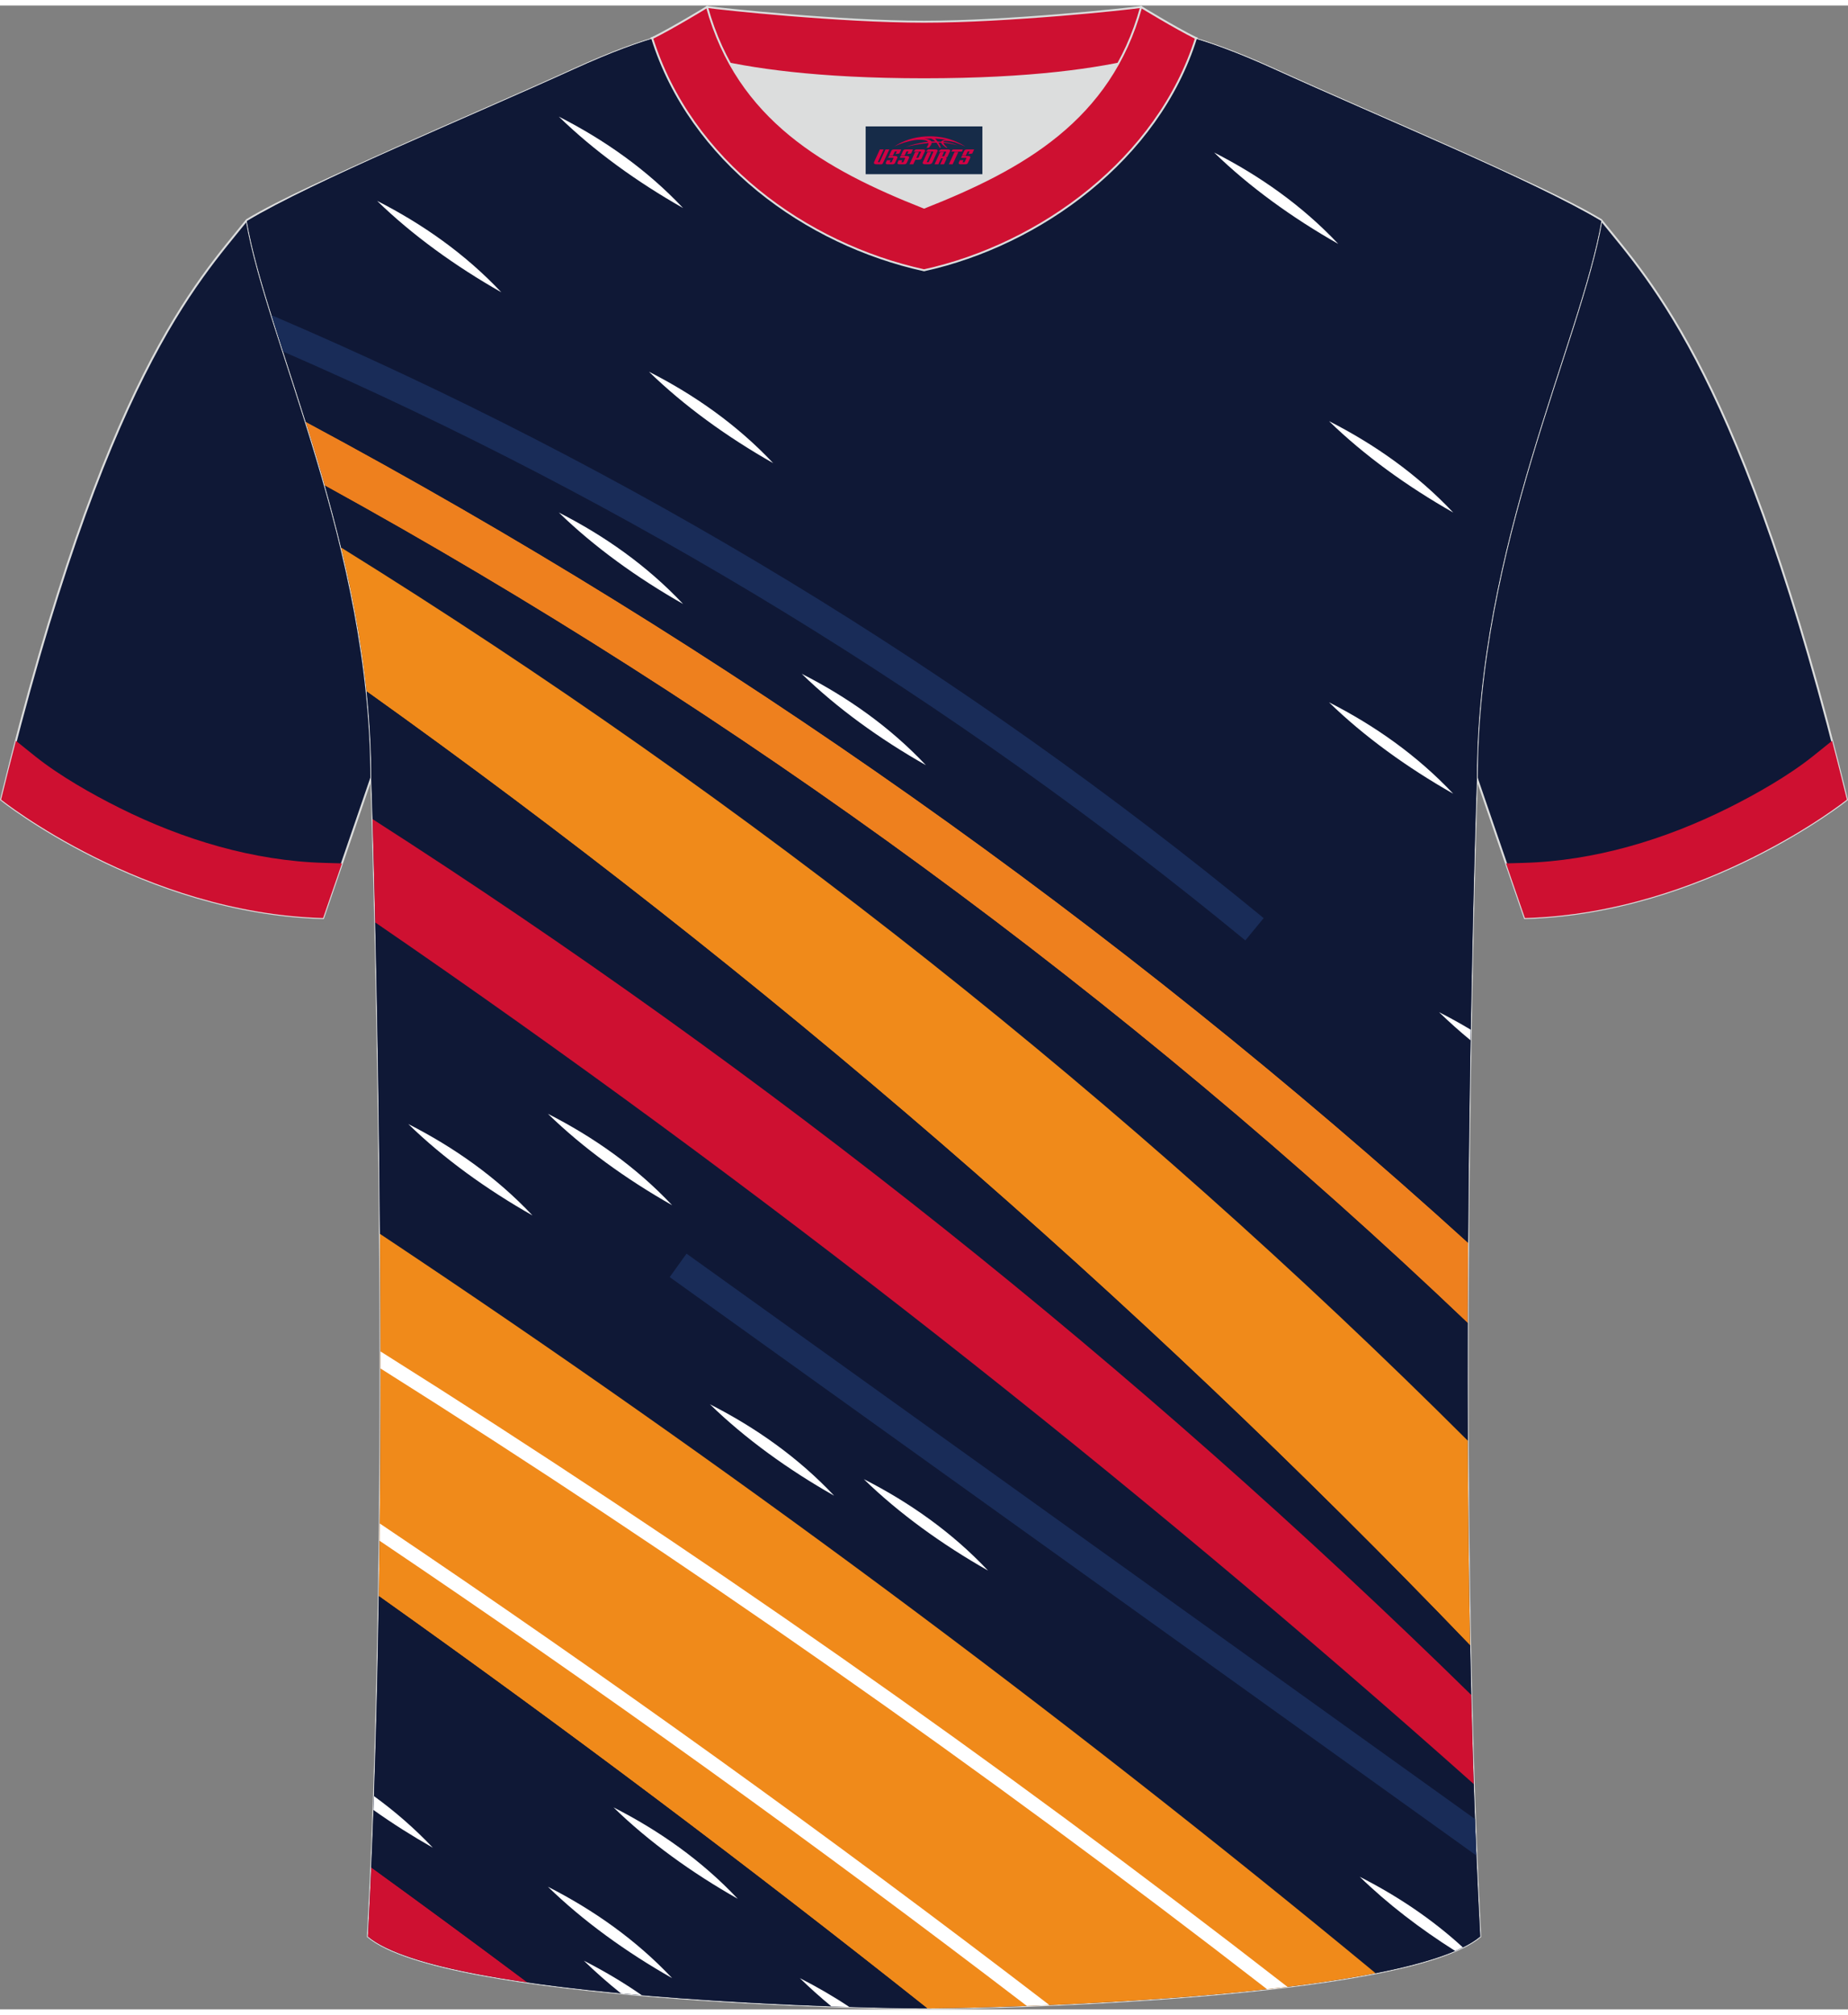
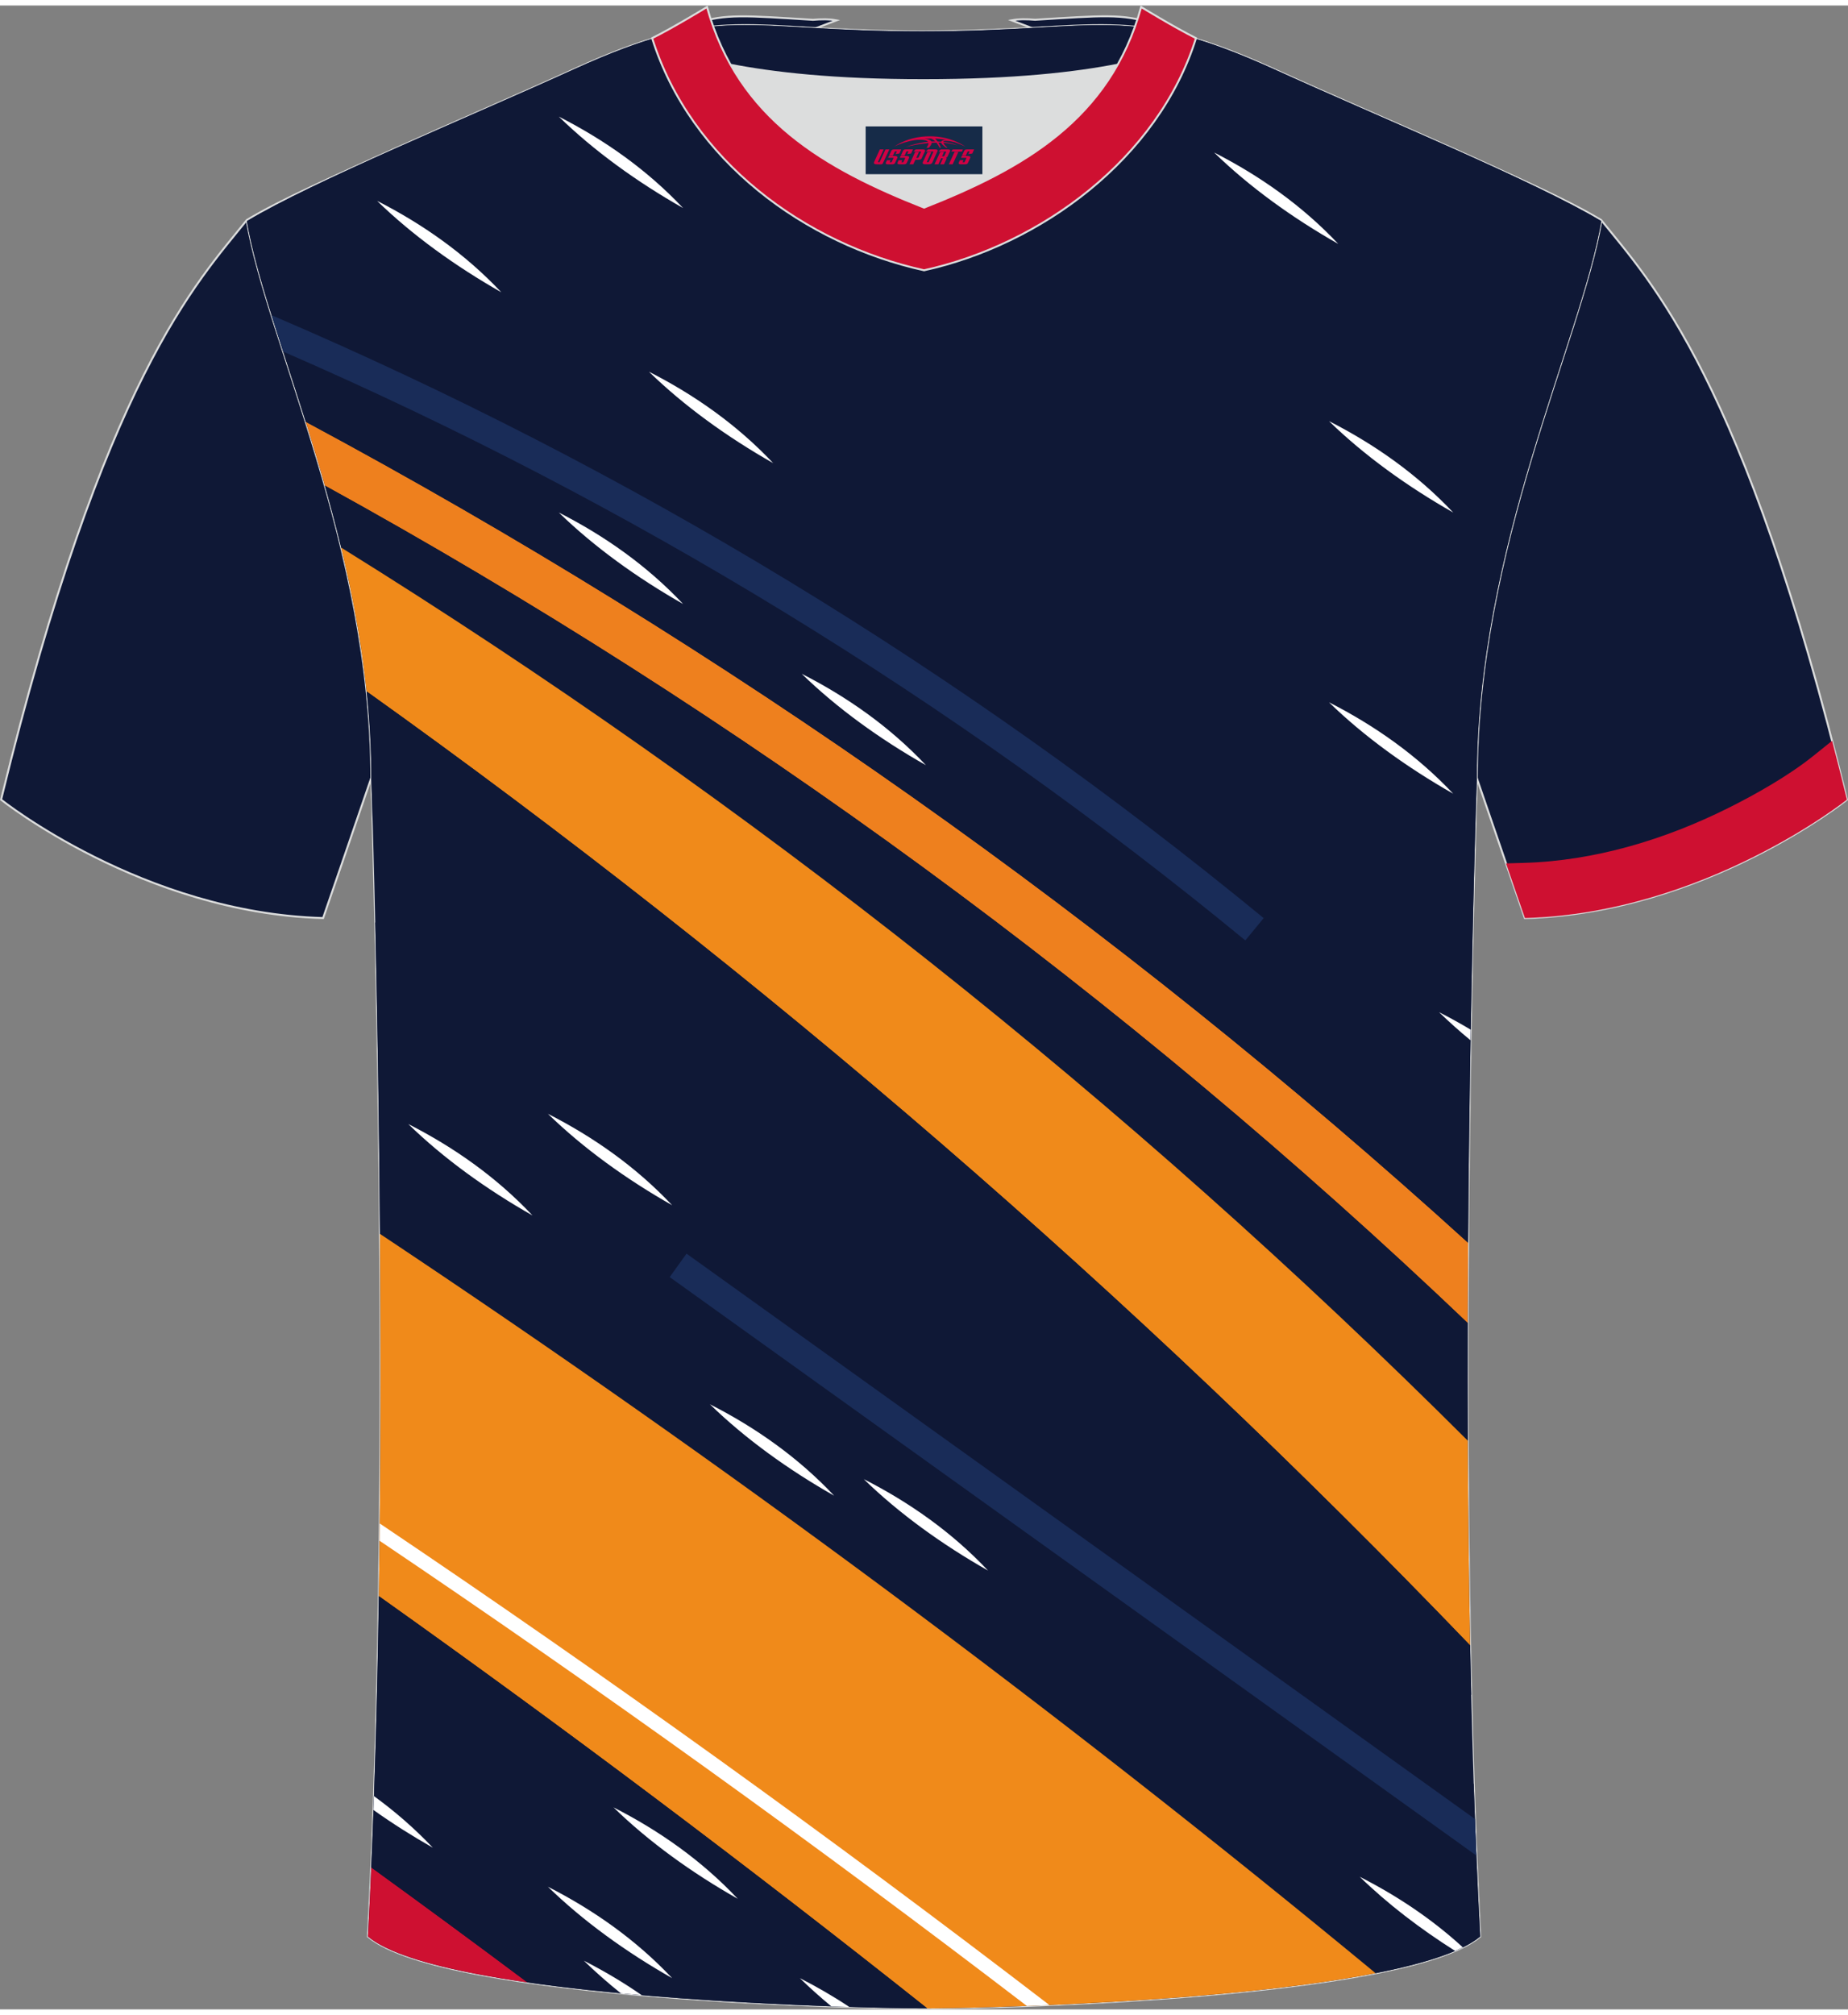
<svg xmlns="http://www.w3.org/2000/svg" version="1.1" id="_x37C_" x="0px" y="0px" width="378px" height="412px" viewBox="0 0 379.95 411.86" enable-background="new 0 0 379.95 411.86" xml:space="preserve">
  <rect x="0" y="0" width="379.95" height="411.86" fill="#808080" stroke="none" />
  <path fill-rule="evenodd" clip-rule="evenodd" fill="#0F1836" stroke="#DCDDDD" stroke-width="0.4" stroke-miterlimit="22.926" d="  M329.2,44.09c10.24,12.77,29.36,32.34,50.53,119.13c0,0-29.19,23.32-66.21,24.34c0,0-7.16-20.76-9.89-28.76  c-22.39-65.04,1.92-119.48-95.65-155.76c1.44-0.27,3.11-0.27,4.93-0.1l-0.09-0.01c13.99-0.87,17.88-1.24,23.93,0.66  c9.64,3.37,15.62,5.8,25.07,10.09C283.76,23.68,315.52,35.86,329.2,44.09z" />
  <path fill-rule="evenodd" clip-rule="evenodd" fill="#0F1836" stroke="#DCDDDD" stroke-width="0.4" stroke-miterlimit="22.926" d="  M50.75,44.09C40.51,56.87,21.39,76.43,0.22,163.22c0,0,29.19,23.32,66.21,24.34c0,0,7.16-20.76,9.89-28.76  C98.71,93.77,74.4,39.33,171.97,3.05c-1.44-0.27-3.11-0.27-4.93-0.1l0.09-0.01C153.14,2.07,149.25,1.7,143.2,3.6  c-9.64,3.37-15.62,5.8-25.07,10.09C96.19,23.68,64.43,35.86,50.75,44.09z" />
  <path fill-rule="evenodd" clip-rule="evenodd" fill="#0F1836" stroke="#DCDDDD" stroke-width="0.4" stroke-miterlimit="22.926" d="  M189.99,411.66c-9.72,0.03-98.74-1.66-114.34-14.78c5.38-101.09,0.7-237.87,0.7-237.87c0-47.66-21.31-90.01-25.59-114.69  c13.68-8.23,45.44-21.26,67.37-31.26c30.14-13.67,34.27-7.74,71.45-7.74c37.17,0,42.13-5.92,72.27,7.74  c21.94,9.99,53.69,23.02,67.37,31.26c-4.28,24.69-25.59,67.03-25.59,114.69c0,0-4.68,136.79,0.7,237.87  C288.74,409.98,199.72,411.69,189.99,411.66z" />
  <g>
    <path fill-rule="evenodd" clip-rule="evenodd" fill="#0F1836" d="M189.99,411.66c-9.72,0.03-98.74-1.66-114.34-14.78   c5.38-101.09,0.7-237.87,0.7-237.87c0-47.66-21.31-90.01-25.59-114.69c13.68-8.23,45.44-21.26,67.37-31.26   c30.14-13.67,34.27-7.74,71.45-7.74c37.17,0,42.13-5.92,72.27,7.74c21.94,9.99,53.69,23.02,67.37,31.26   c-4.28,24.69-25.59,67.03-25.59,114.69c0,0-4.68,136.79,0.7,237.87C288.74,409.98,199.72,411.69,189.99,411.66z" />
    <g>
      <path fill-rule="evenodd" clip-rule="evenodd" fill="#EE801E" d="M66.8,98.68c85.29,46.95,164.48,104.97,234.96,172.12    c0.02-5.61,0.04-11.12,0.08-16.51C229.46,188.6,149.01,131.78,62.86,85.56C64.19,89.79,65.52,94.17,66.8,98.68z" />
      <path fill-rule="evenodd" clip-rule="evenodd" fill="#0F1836" d="M70.15,111.42c83.86,52.1,161.75,113.82,231.63,183.54    c-0.04-8.19-0.04-16.27-0.02-24.16C231.28,203.65,152.09,145.64,66.8,98.68C67.97,102.82,69.1,107.07,70.15,111.42z" />
      <path fill-rule="evenodd" clip-rule="evenodd" fill="#F08A1A" d="M75.37,140.98c81.47,58.16,157.54,123.89,226.89,196.08    c-0.27-14.1-0.42-28.26-0.49-42.09C231.9,225.24,154.01,163.52,70.15,111.42C72.42,120.84,74.3,130.74,75.37,140.98z" />
      <path fill-rule="evenodd" clip-rule="evenodd" fill="#0F1836" d="M62.86,85.56c86.15,46.22,166.6,103.03,238.98,168.73    c0.38-53.98,1.79-95.29,1.79-95.29c0-47.66,21.32-90,25.59-114.69c-13.68-8.23-45.44-21.27-67.37-31.26    c-30.14-13.66-35.11-7.74-72.27-7.74c-37.18,0-41.31-5.93-71.45,7.74c-21.94,10-53.69,23.02-67.37,31.26    C52.62,55.06,57.71,69.15,62.86,85.56z" />
      <path fill-rule="evenodd" clip-rule="evenodd" fill="#192C58" d="M256.04,192.15l3.77-4.58C197.93,136.71,129.4,95.08,55.83,63.65    c0.75,2.41,1.56,4.91,2.39,7.48C129.48,102.1,195.92,142.73,256.04,192.15z" />
      <path fill-rule="evenodd" clip-rule="evenodd" fill="#0F1836" d="M78.12,252.47c70.8,47.07,139.15,97.81,204.7,151.95    c9.95-1.96,17.8-4.43,21.51-7.54c-0.54-10.14-0.98-20.65-1.33-31.34c-70.95-63.18-147.46-123.34-225.86-177.09    C77.52,204.96,77.93,227.28,78.12,252.47z" />
      <path fill-rule="evenodd" clip-rule="evenodd" fill="#192C58" d="M303.25,372.73l-162.1-116.2l-3.46,4.82l165.85,118.89    C303.44,377.75,303.34,375.25,303.25,372.73z" />
      <path fill-rule="evenodd" clip-rule="evenodd" fill="#0F1836" d="M76.6,167.21c81.18,52.08,157.01,112.5,225.89,180    c-0.08-3.38-0.15-6.77-0.22-10.16c-69.35-72.18-145.42-137.92-226.89-196.08c0.62,5.91,0.97,11.92,0.97,18.03    C76.34,159.01,76.44,161.93,76.6,167.21z" />
-       <path fill-rule="evenodd" clip-rule="evenodd" fill="#CE1031" d="M77.14,188.45c78.4,53.76,154.91,113.91,225.86,177.09    c-0.2-6.06-0.37-12.18-0.52-18.32c-68.88-67.51-144.7-127.93-225.89-180C76.74,172.28,76.94,179.5,77.14,188.45z" />
      <path fill-rule="evenodd" clip-rule="evenodd" fill="#CE1031" d="M108.45,406.32c-10.65-7.96-21.36-15.84-32.12-23.64    c-0.21,4.8-0.43,9.54-0.68,14.2C80.67,401.1,93.3,404.14,108.45,406.32z" />
      <path fill-rule="evenodd" clip-rule="evenodd" fill="#FFFFFF" d="M279.56,384.6c7.63,3.88,14.81,8.65,21.2,14.51    c-0.5,0.25-1.03,0.49-1.59,0.73C291.97,395.29,285.26,390.15,279.56,384.6z" />
      <path fill-rule="evenodd" clip-rule="evenodd" fill="#FFFFFF" d="M177.6,302.88c9.41,4.79,18.13,10.92,25.54,18.79    C193.69,316.31,184.84,309.93,177.6,302.88z" />
      <path fill-rule="evenodd" clip-rule="evenodd" fill="#FFFFFF" d="M112.65,227.79c9.41,4.79,18.13,10.92,25.54,18.79    C128.75,241.23,119.89,234.84,112.65,227.79z" />
      <path fill-rule="evenodd" clip-rule="evenodd" fill="#FFFFFF" d="M145.96,287.49c9.41,4.79,18.13,10.92,25.54,18.79    C162.06,300.93,153.2,294.54,145.96,287.49z" />
      <path fill-rule="evenodd" clip-rule="evenodd" fill="#FFFFFF" d="M83.94,229.89c9.41,4.79,18.13,10.92,25.54,18.79    C100.04,243.33,91.19,236.95,83.94,229.89z" />
      <path fill-rule="evenodd" clip-rule="evenodd" fill="#FFFFFF" d="M164.83,137.35c9.41,4.79,18.13,10.92,25.54,18.79    C180.92,150.79,172.07,144.4,164.83,137.35z" />
      <path fill-rule="evenodd" clip-rule="evenodd" fill="#FFFFFF" d="M114.9,104.21c9.41,4.79,18.13,10.92,25.54,18.79    C131,117.64,122.14,111.26,114.9,104.21z" />
      <path fill-rule="evenodd" clip-rule="evenodd" fill="#FFFFFF" d="M249.62,30.21C259.02,35,267.74,41.13,275.15,49    C265.71,43.65,256.86,37.26,249.62,30.21z" />
      <path fill-rule="evenodd" clip-rule="evenodd" fill="#FFFFFF" d="M273.24,85.42c9.41,4.79,18.13,10.92,25.54,18.79    C289.34,98.85,280.48,92.47,273.24,85.42z" />
      <path fill-rule="evenodd" clip-rule="evenodd" fill="#FFFFFF" d="M273.24,143.21c9.41,4.79,18.13,10.92,25.54,18.79    C289.34,156.64,280.48,150.26,273.24,143.21z" />
      <path fill-rule="evenodd" clip-rule="evenodd" fill="#FFFFFF" d="M133.43,75.27c9.41,4.79,18.13,10.92,25.54,18.79    C149.53,88.71,140.67,82.32,133.43,75.27z" />
      <path fill-rule="evenodd" clip-rule="evenodd" fill="#FFFFFF" d="M295.87,206.9c2.21,1.13,4.39,2.33,6.51,3.6l-0.04,2.18    C300.07,210.81,297.91,208.88,295.87,206.9z" />
      <path fill-rule="evenodd" clip-rule="evenodd" fill="#FFFFFF" d="M114.9,22.84c9.41,4.79,18.13,10.92,25.54,18.79    C131,36.28,122.14,29.89,114.9,22.84z" />
      <path fill-rule="evenodd" clip-rule="evenodd" fill="#FFFFFF" d="M77.53,40.15c9.41,4.79,18.13,10.92,25.54,18.79    C93.63,53.58,84.77,47.2,77.53,40.15z" />
      <path fill-rule="evenodd" clip-rule="evenodd" fill="#F08A1A" d="M77.89,326.92c38.33,27.24,75.94,55.5,112.76,84.74    c9.47-0.03,61.07-1.12,92.17-7.24c-65.55-54.14-133.9-104.88-204.7-151.95C78.3,275.63,78.28,301.21,77.89,326.92z" />
-       <path fill-rule="evenodd" clip-rule="evenodd" fill="#FFFFFF" d="M264.69,407.22c-59.91-46.56-122.28-90.24-186.46-130.59l0,3.5    c62.69,39.49,123.64,82.15,182.26,127.57C261.9,407.55,263.3,407.39,264.69,407.22z" />
      <path fill-rule="evenodd" clip-rule="evenodd" fill="#FFFFFF" d="M215.76,410.97c-44.85-34.41-90.85-67.48-137.68-98.98    l-0.04,3.55c45.24,30.48,89.7,62.42,133.09,95.62C212.62,411.1,214.17,411.03,215.76,410.97z" />
      <path fill-rule="evenodd" clip-rule="evenodd" fill="#0F1836" d="M76.32,382.68c10.77,7.8,21.48,15.68,32.12,23.64    c31.9,4.59,74.95,5.36,81.54,5.34l0.67,0c-36.82-29.24-74.43-57.5-112.77-84.74C77.6,345.74,77.1,364.63,76.32,382.68z" />
      <path fill-rule="evenodd" clip-rule="evenodd" fill="#FFFFFF" d="M76.89,368.03c4.31,3.13,8.37,6.65,12.1,10.6    c-4.21-2.39-8.31-4.98-12.2-7.75L76.89,368.03z" />
      <path fill-rule="evenodd" clip-rule="evenodd" fill="#FFFFFF" d="M112.65,386.65c9.41,4.79,18.13,10.92,25.54,18.79    C128.75,400.09,119.89,393.7,112.65,386.65z" />
      <path fill-rule="evenodd" clip-rule="evenodd" fill="#FFFFFF" d="M120.04,401.85c4.12,2.1,8.11,4.45,11.91,7.1    c-1.44-0.12-2.87-0.25-4.3-0.39C124.96,406.4,122.41,404.16,120.04,401.85z" />
      <path fill-rule="evenodd" clip-rule="evenodd" fill="#FFFFFF" d="M126.14,370.34c9.41,4.79,18.13,10.92,25.54,18.79    C142.23,383.78,133.38,377.4,126.14,370.34z" />
      <path fill-rule="evenodd" clip-rule="evenodd" fill="#FFFFFF" d="M164.45,405.44c3.5,1.78,6.9,3.74,10.17,5.92    c-1.18-0.04-2.41-0.08-3.69-0.12C168.65,409.36,166.49,407.43,164.45,405.44z" />
    </g>
  </g>
  <path fill-rule="evenodd" clip-rule="evenodd" fill="#CE1031" d="M372.64,154.37c-4.94,3.94-11.68,7.77-17.29,10.56  c-13.04,6.51-27.52,10.89-42.15,11.29l-3.56,0.1c2.11,6.14,3.88,11.24,3.88,11.24c37.02-1.02,66.21-24.34,66.21-24.34  c-1.02-4.19-2.04-8.21-3.05-12.09L372.64,154.37z" />
-   <path fill-rule="evenodd" clip-rule="evenodd" fill="#CE1031" d="M7.31,154.37c4.94,3.94,11.68,7.77,17.29,10.56  c13.04,6.51,27.52,10.89,42.15,11.29l3.56,0.1c-2.11,6.14-3.88,11.24-3.88,11.24c-37.02-1.02-66.21-24.34-66.21-24.34  c1.02-4.19,2.04-8.21,3.05-12.09L7.31,154.37z" />
  <g>
    <path fill-rule="evenodd" clip-rule="evenodd" fill="#DCDDDD" d="M150.09,11.96c8.45,15.14,23.37,23.05,39.89,29.56   c16.54-6.51,31.45-14.41,39.89-29.57c-8.65,1.72-21.43,3.19-39.89,3.19C171.53,15.16,158.74,13.67,150.09,11.96z" />
-     <path fill-rule="evenodd" clip-rule="evenodd" fill="#CE1031" stroke="#DCDDDD" stroke-width="0.399" stroke-miterlimit="22.926" d="   M189.99,3.33c-17.27,0-41.74-2.61-44.63-3.03c0,0-5.53,4.62-11.28,6.4c0,0,11.77,8.46,55.91,8.46S245.9,6.7,245.9,6.7   c-5.76-1.78-11.28-6.4-11.28-6.4C231.71,0.72,207.24,3.33,189.99,3.33z" />
    <path fill-rule="evenodd" clip-rule="evenodd" fill="#CE1031" stroke="#DCDDDD" stroke-width="0.399" stroke-miterlimit="22.926" d="   M189.99,54.42c23.94-5.26,48.11-22.88,55.91-47.71c-4.42-2.2-11.28-6.4-11.28-6.4c-6.39,23.12-24.29,33.21-44.63,41.23   c-20.31-8.01-38.23-18.13-44.63-41.23c0,0-6.85,4.19-11.28,6.4C141.99,31.91,165.65,49.08,189.99,54.42z" />
  </g>
  <g id="tag_logo">
    <rect y="24.85" fill="#162B48" width="24" height="9.818" x="177.98" />
    <g>
      <path fill="#D30044" d="M193.94,28.04l0.005-0.011c0.131-0.311,1.085-0.262,2.351,0.071c0.715,0.24,1.44,0.54,2.193,0.9    c-0.218-0.147-0.447-0.289-0.682-0.42l0.011,0.005l-0.011-0.005c-1.478-0.845-3.218-1.418-5.1-1.62    c-1.282-0.115-1.658-0.082-2.411-0.055c-2.449,0.142-4.68,0.905-6.458,2.095c1.26-0.638,2.722-1.075,4.195-1.336    c1.467-0.18,2.476-0.033,2.771,0.344c-1.691,0.175-3.469,0.633-4.555,1.075c1.156-0.338,2.967-0.665,4.647-0.813    c0.016,0.251-0.115,0.567-0.415,0.96h0.475c0.376-0.382,0.584-0.725,0.595-1.004c0.333-0.022,0.66-0.033,0.971-0.033    C192.77,28.48,192.98,28.83,193.18,29.22h0.262c-0.125-0.344-0.295-0.687-0.518-1.036c0.207,0,0.393,0.005,0.567,0.011    c0.104,0.267,0.496,0.66,1.058,1.025h0.245c-0.442-0.365-0.753-0.753-0.835-1.004c1.047,0.065,1.696,0.224,2.885,0.513    C195.76,28.3,195.02,28.13,193.94,28.04z M191.5,27.95c-0.164-0.295-0.655-0.485-1.402-0.551    c0.464-0.033,0.922-0.055,1.364-0.055c0.311,0.147,0.589,0.344,0.84,0.589C192.04,27.93,191.77,27.94,191.5,27.95z M193.48,28c-0.224-0.016-0.458-0.027-0.715-0.044c-0.147-0.202-0.311-0.398-0.502-0.6c0.082,0,0.164,0.005,0.24,0.011    c0.72,0.033,1.429,0.125,2.138,0.273C193.97,27.6,193.59,27.76,193.48,28z" />
      <path fill="#D30044" d="M180.9,29.58L179.73,32.13C179.55,32.5,179.82,32.64,180.3,32.64l0.873,0.005    c0.115,0,0.251-0.049,0.327-0.175l1.342-2.891H182.06L180.84,32.21H180.67c-0.147,0-0.185-0.033-0.147-0.125l1.156-2.504H180.9L180.9,29.58z M182.76,30.93h1.271c0.36,0,0.584,0.125,0.442,0.425L184,32.39C183.9,32.61,183.63,32.64,183.4,32.64H182.48c-0.267,0-0.442-0.136-0.349-0.333l0.235-0.513h0.742L182.93,32.17C182.91,32.22,182.95,32.23,183.01,32.23h0.18    c0.082,0,0.125-0.016,0.147-0.071l0.376-0.813c0.011-0.022,0.011-0.044-0.055-0.044H182.59L182.76,30.93L182.76,30.93z M183.58,30.86h-0.78l0.475-1.025c0.098-0.218,0.338-0.256,0.578-0.256H185.3L184.91,30.42L184.13,30.54l0.262-0.562H184.1c-0.082,0-0.12,0.016-0.147,0.071L183.58,30.86L183.58,30.86z M185.17,30.93L185,31.3h1.069c0.06,0,0.06,0.016,0.049,0.044    L185.74,32.16C185.72,32.21,185.68,32.23,185.6,32.23H185.42c-0.055,0-0.104-0.011-0.082-0.06l0.175-0.376H184.77L184.54,32.31C184.44,32.5,184.62,32.64,184.89,32.64h0.916c0.24,0,0.502-0.033,0.605-0.251l0.475-1.031c0.142-0.3-0.082-0.425-0.442-0.425H185.17L185.17,30.93z M185.98,30.86l0.371-0.818c0.022-0.055,0.06-0.071,0.147-0.071h0.295L186.53,30.53l0.791-0.115l0.387-0.845H186.26c-0.24,0-0.48,0.038-0.578,0.256L185.21,30.86L185.98,30.86L185.98,30.86z M188.38,31.32h0.278c0.087,0,0.153-0.022,0.202-0.115    l0.496-1.075c0.033-0.076-0.011-0.12-0.125-0.12H187.83l0.431-0.431h1.522c0.355,0,0.485,0.153,0.393,0.355l-0.676,1.445    c-0.06,0.125-0.175,0.333-0.644,0.327l-0.649-0.005L187.77,32.64H186.99l1.178-2.558h0.785L188.38,31.32L188.38,31.32z     M190.97,32.13c-0.022,0.049-0.06,0.076-0.142,0.076h-0.191c-0.082,0-0.109-0.027-0.082-0.076l0.944-2.051h-0.785l-0.987,2.138    c-0.125,0.273,0.115,0.415,0.453,0.415h0.72c0.327,0,0.649-0.071,0.769-0.322l1.085-2.384c0.093-0.202-0.06-0.355-0.415-0.355    h-1.533l-0.431,0.431h1.38c0.115,0,0.164,0.033,0.131,0.104L190.97,32.13L190.97,32.13z M193.69,31h0.278    c0.087,0,0.158-0.022,0.202-0.115l0.344-0.753c0.033-0.076-0.011-0.12-0.125-0.12h-1.402l0.425-0.431h1.527    c0.355,0,0.485,0.153,0.393,0.355l-0.529,1.124c-0.044,0.093-0.147,0.18-0.393,0.18c0.224,0.011,0.256,0.158,0.175,0.327    l-0.496,1.075h-0.785l0.54-1.167c0.022-0.055-0.005-0.087-0.104-0.087h-0.235L192.92,32.64h-0.785l1.178-2.558h0.785L193.69,31L193.69,31z M196.26,30.09L195.08,32.64h0.785l1.184-2.558H196.26L196.26,30.09z M197.77,30.02l0.202-0.431h-2.1l-0.295,0.431    H197.77L197.77,30.02z M197.75,30.93h1.271c0.36,0,0.584,0.125,0.442,0.425l-0.475,1.031c-0.104,0.218-0.371,0.251-0.605,0.251    h-0.916c-0.267,0-0.442-0.136-0.349-0.333l0.235-0.513h0.742L197.92,32.17c-0.022,0.049,0.022,0.06,0.082,0.06h0.18    c0.082,0,0.125-0.016,0.147-0.071l0.376-0.813c0.011-0.022,0.011-0.044-0.049-0.044h-1.069L197.75,30.93L197.75,30.93z     M198.56,30.86H197.78l0.475-1.025c0.098-0.218,0.338-0.256,0.578-0.256h1.451l-0.387,0.845l-0.791,0.115l0.262-0.562h-0.295    c-0.082,0-0.12,0.016-0.147,0.071L198.56,30.86z" />
    </g>
  </g>
</svg>